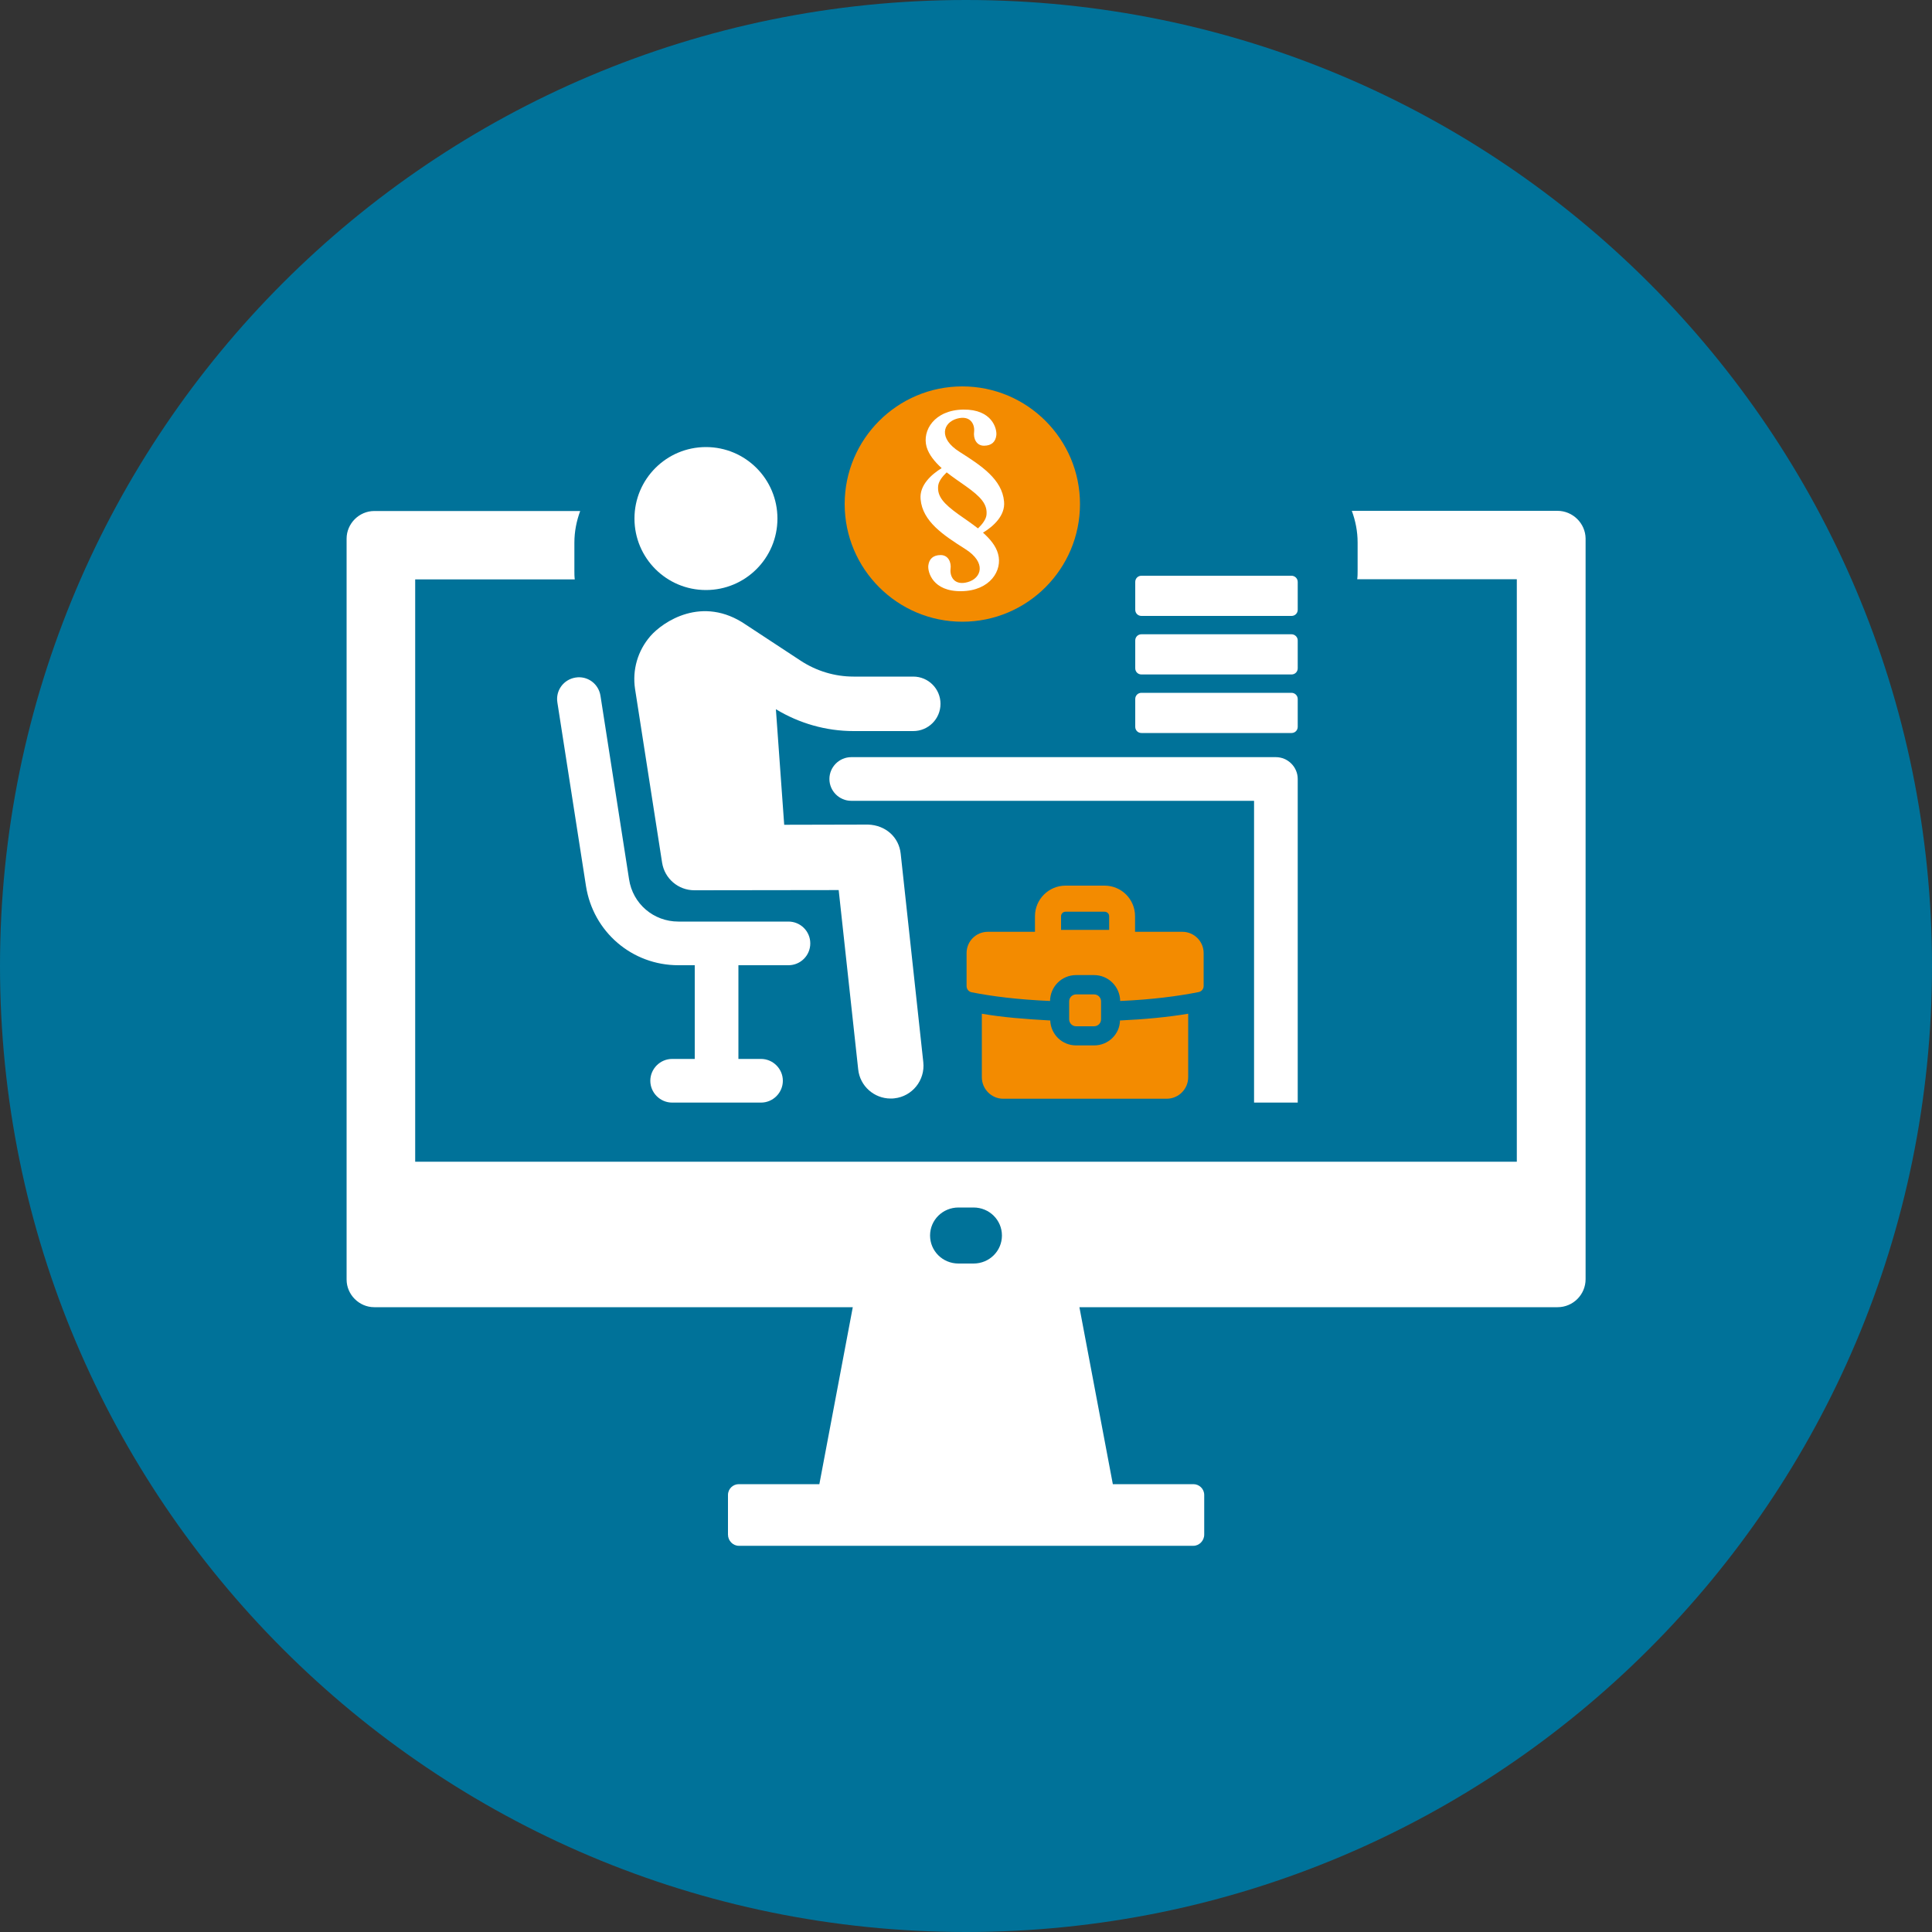
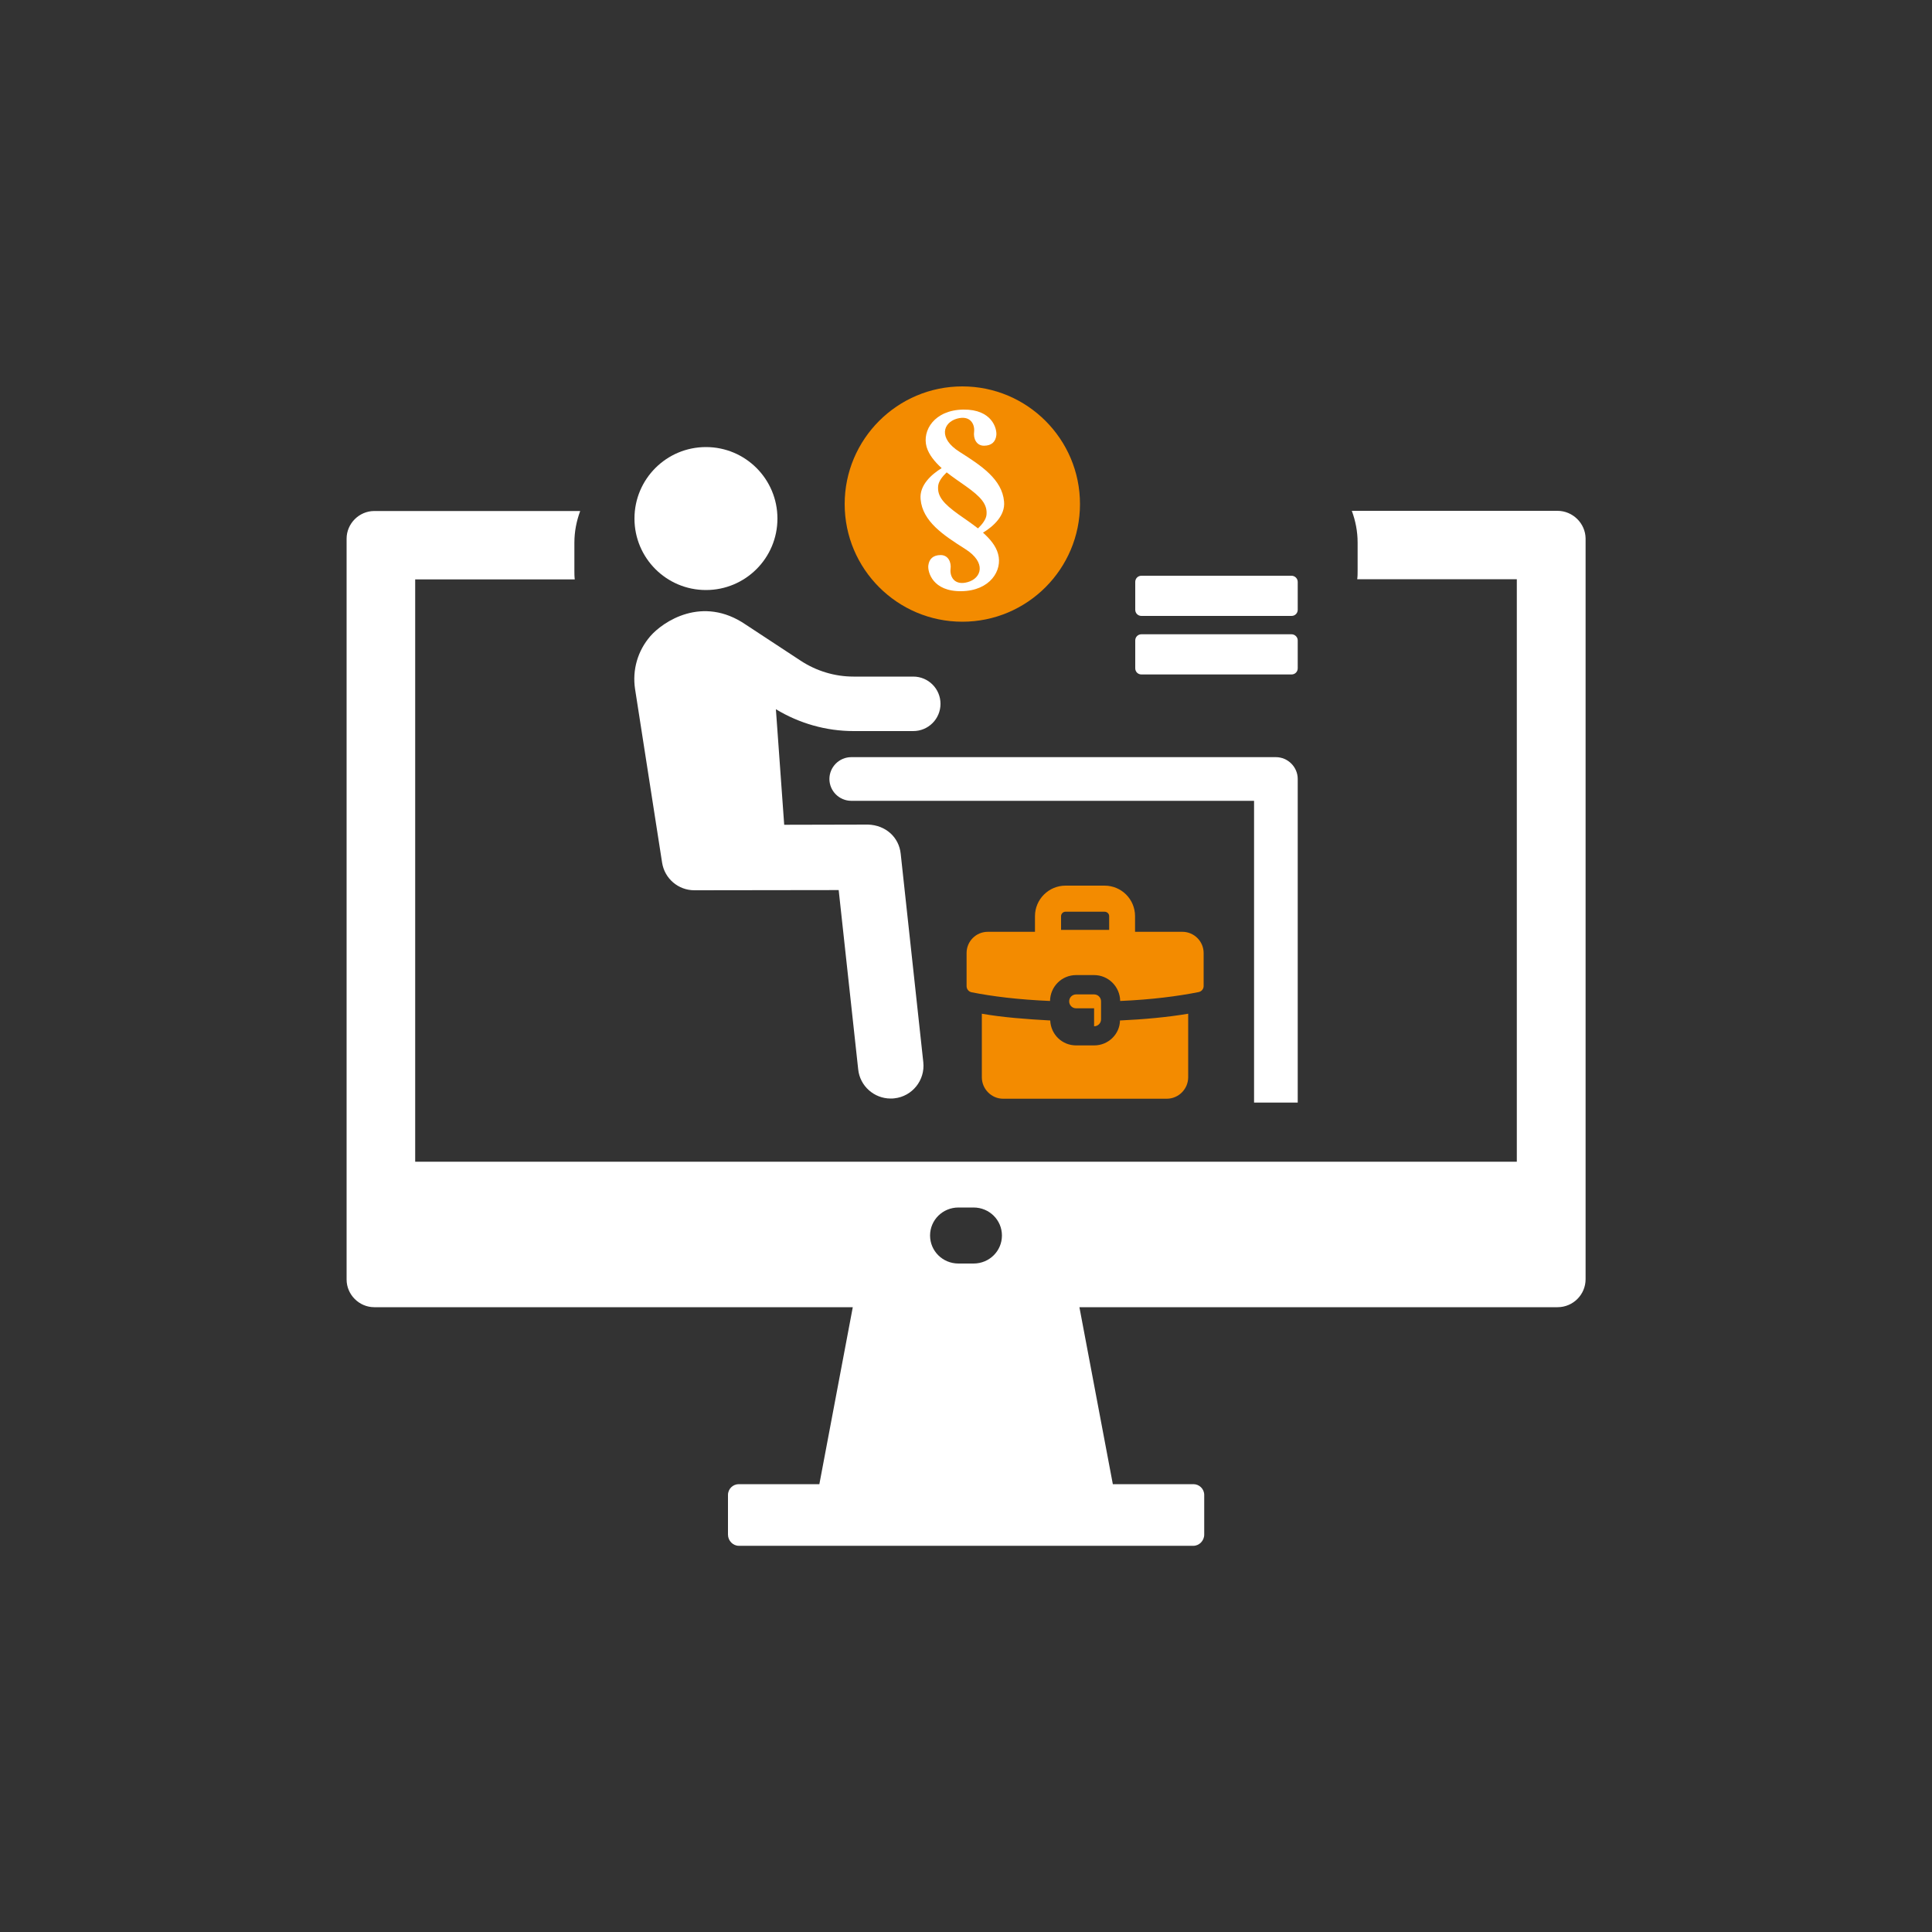
<svg xmlns="http://www.w3.org/2000/svg" xmlns:xlink="http://www.w3.org/1999/xlink" height="100" id="Ebene_1" style="enable-background:new 0 0 100 100;" version="1.1" viewBox="0 0 100 100" width="100" x="0px" xml:space="preserve" y="0px">
  <rect x="0" y="0" width="100" height="100" fill="#333333" stroke="none" />
  <style type="text/css">
	.st0{clip-path:url(#SVGID_00000160188255550070253580000014555858868590747313_);fill:#007299;}
	.st1{clip-path:url(#SVGID_00000160188255550070253580000014555858868590747313_);fill:#F38B00;}
	.st2{fill:#FFFFFF;}
	.st3{fill:#F38B00;}
</style>
  <g>
    <defs>
-       <rect height="100" id="SVGID_1_" width="100" />
-     </defs>
+       </defs>
    <clipPath id="SVGID_00000127014469454858477370000012637611326869434031_">
      <use style="overflow:visible;" xlink:href="#SVGID_1_" />
    </clipPath>
    <path d="M50,100   c27.61,0,50-22.39,50-50c0-27.61-22.38-50-50-50S0,22.39,0,50C0,77.61,22.38,100,50,100" style="clip-path:url(#SVGID_00000127014469454858477370000012637611326869434031_);fill:#007299;" />
-     <path d="M-20.49,41.57h-5.49   c-1.05,0-1.91,0.88-1.91,1.97c0,1.09,0.85,1.97,1.91,1.97h5.49c1.05,0,1.91-0.88,1.91-1.97C-18.58,42.45-19.44,41.57-20.49,41.57" style="clip-path:url(#SVGID_00000127014469454858477370000012637611326869434031_);fill:#F38B00;" />
  </g>
  <g>
    <g>
      <path class="st2" d="M36.54,30.54c2.04,0,3.7-1.65,3.7-3.7c0-2.04-1.65-3.7-3.7-3.7c-2.04,0-3.7,1.65-3.7,3.7    C32.84,28.89,34.5,30.54,36.54,30.54z" />
-       <path class="st2" d="M40.81,47.7h-5.7c-1.28,0-2.36-0.92-2.55-2.19l-1.48-9.5c-0.1-0.62-0.67-1.04-1.29-0.94    c-0.62,0.1-1.04,0.67-0.94,1.29l1.48,9.5c0.37,2.37,2.38,4.1,4.78,4.1h0.85v4.85h-1.17c-0.62,0-1.13,0.51-1.13,1.13    c0,0.62,0.51,1.13,1.13,1.13h4.6c0.62,0,1.13-0.51,1.13-1.13c0-0.62-0.51-1.13-1.13-1.13h-1.17v-4.85h2.59    c0.62,0,1.13-0.5,1.13-1.13C41.94,48.2,41.43,47.7,40.81,47.7z" />
      <path class="st2" d="M46.62,44.19c-0.09-0.86-0.78-1.48-1.69-1.51l-4.34,0.01l-0.43-5.98c1.21,0.73,2.59,1.13,4.02,1.13h3.09    c0.78,0,1.41-0.63,1.41-1.41c0-0.78-0.63-1.41-1.41-1.41h-3.09c-0.98,0-1.93-0.29-2.75-0.83l-2.83-1.86    c-2.25-1.54-4.29-0.15-4.94,0.6c-0.65,0.75-0.94,1.74-0.79,2.73l1.4,8.99c0.13,0.83,0.84,1.43,1.67,1.43c0,0,0,0,0,0l7.47-0.01    l1.01,9.28c0.09,0.87,0.83,1.51,1.68,1.51c0.06,0,0.12,0,0.19-0.01c0.93-0.1,1.6-0.94,1.5-1.87L46.62,44.19z" />
      <path class="st2" d="M66.04,39.19H44.06c-0.62,0-1.13,0.51-1.13,1.13c0,0.62,0.51,1.13,1.13,1.13h20.85v15.62h2.26V40.32    C67.17,39.7,66.66,39.19,66.04,39.19z" />
      <path class="st3" d="M56.64,54.11H55.7c-0.73,0-1.31-0.57-1.34-1.29c-1.26-0.07-2.45-0.16-3.54-0.35v3.29    c0,0.61,0.5,1.11,1.1,1.11h8.47c0.61,0,1.11-0.5,1.11-1.11v-3.29c-1.07,0.18-2.26,0.29-3.53,0.35    C57.96,53.53,57.36,54.11,56.64,54.11z" />
      <path class="st3" d="M61.2,48.23h-2.45v-0.81c0-0.87-0.7-1.58-1.58-1.58h-2.02c-0.87,0-1.58,0.71-1.58,1.58v0.81h-2.44    c-0.61,0-1.1,0.49-1.1,1.1v1.71c0,0.16,0.11,0.29,0.26,0.32c1.06,0.21,2.4,0.38,4.06,0.45c0.01-0.74,0.6-1.34,1.35-1.34h0.93    c0.74,0,1.34,0.6,1.35,1.34c1.65-0.07,3-0.25,4.06-0.46c0.15-0.03,0.26-0.16,0.26-0.31v-1.71C62.3,48.72,61.8,48.23,61.2,48.23z     M57.41,48.13h-2.49v-0.71c0-0.12,0.1-0.23,0.23-0.23h2.02c0.13,0,0.24,0.1,0.24,0.23V48.13z" />
-       <path class="st3" d="M56.63,53.12c0.2,0,0.36-0.16,0.36-0.36v-0.93c0-0.2-0.16-0.36-0.36-0.36H55.7c-0.2,0-0.36,0.16-0.36,0.36    v0.93c0,0.2,0.16,0.36,0.36,0.36H56.63z" />
-       <path class="st2" d="M66.85,35.86h-7.77c-0.18,0-0.32,0.14-0.32,0.32v1.44c0,0.18,0.14,0.32,0.32,0.32h7.77    c0.18,0,0.32-0.14,0.32-0.32v-1.44C67.17,36,67.02,35.86,66.85,35.86z" />
+       <path class="st3" d="M56.63,53.12c0.2,0,0.36-0.16,0.36-0.36v-0.93c0-0.2-0.16-0.36-0.36-0.36H55.7c-0.2,0-0.36,0.16-0.36,0.36    c0,0.2,0.16,0.36,0.36,0.36H56.63z" />
      <path class="st2" d="M66.85,32.83h-7.77c-0.18,0-0.32,0.14-0.32,0.32v1.44c0,0.18,0.14,0.32,0.32,0.32h7.77    c0.18,0,0.32-0.14,0.32-0.32v-1.44C67.17,32.97,67.02,32.83,66.85,32.83z" />
      <path class="st2" d="M66.85,29.8h-7.77c-0.18,0-0.32,0.14-0.32,0.32v1.44c0,0.18,0.14,0.32,0.32,0.32h7.77    c0.18,0,0.32-0.14,0.32-0.32v-1.44C67.17,29.94,67.02,29.8,66.85,29.8z" />
    </g>
    <g>
      <g>
        <g>
          <path class="st2" d="M80.61,26.44H69.97c0.19,0.52,0.3,1.06,0.3,1.64v1.45c0,0.15,0,0.3-0.02,0.45h8.26v30.15H21.49V29.99h8.26      c-0.02-0.15-0.02-0.3-0.02-0.45v-1.45c0-0.58,0.11-1.12,0.3-1.64H19.37c-0.78,0-1.43,0.65-1.43,1.43v38.35      c0,0.78,0.65,1.43,1.43,1.43h24.77l-1.73,9.16h-4.17c-0.3,0-0.56,0.24-0.56,0.56v2.05c0,0.32,0.26,0.58,0.56,0.58h23.53      c0.3,0,0.56-0.26,0.56-0.58v-2.05c0-0.32-0.26-0.56-0.56-0.56h-4.17l-1.73-9.16h24.75c0.8,0,1.45-0.65,1.45-1.45V27.87      C82.06,27.09,81.41,26.44,80.61,26.44z M50.39,65.4h-0.78c-0.82,0-1.47-0.65-1.47-1.45c0-0.8,0.65-1.45,1.47-1.45h0.78      c0.82,0,1.47,0.65,1.47,1.45C51.86,64.75,51.21,65.4,50.39,65.4z" />
        </g>
      </g>
    </g>
    <g>
      <g>
        <g>
          <g>
            <path class="st3" d="M49.81,20c-3.36,0-6.09,2.73-6.09,6.09c0,3.36,2.73,6.09,6.09,6.09c3.36,0,6.09-2.73,6.09-6.09       C55.9,22.73,53.17,20,49.81,20z" />
          </g>
        </g>
      </g>
      <path class="st2" d="M47.65,25.84c0.1,1.15,1.18,1.86,2.3,2.57c1.13,0.71,0.85,1.52,0.14,1.72c-0.71,0.2-0.93-0.31-0.89-0.67    c0.05-0.36-0.12-0.73-0.51-0.73c-0.39,0-0.6,0.2-0.64,0.54c-0.04,0.33,0.22,1.35,1.71,1.33c1.49-0.02,2.14-1.08,1.9-1.93    c-0.11-0.41-0.41-0.77-0.78-1.1c0.53-0.32,1.16-0.88,1.09-1.61c-0.1-1.15-1.18-1.86-2.3-2.57c-1.13-0.71-0.85-1.52-0.14-1.72    c0.71-0.2,0.93,0.31,0.89,0.67c-0.05,0.36,0.12,0.73,0.51,0.73s0.6-0.2,0.64-0.54c0.04-0.34-0.22-1.35-1.71-1.33    c-1.49,0.02-2.14,1.08-1.9,1.93c0.12,0.41,0.42,0.77,0.78,1.1C48.22,24.55,47.58,25.11,47.65,25.84z M48.56,25.14    c0.03-0.24,0.22-0.48,0.44-0.69c0.33,0.26,0.69,0.5,1,0.72c0.77,0.55,1.12,0.93,1.06,1.49c-0.03,0.23-0.22,0.48-0.44,0.69    c-0.33-0.26-0.69-0.5-1-0.72C48.84,26.07,48.5,25.69,48.56,25.14z" />
    </g>
  </g>
</svg>